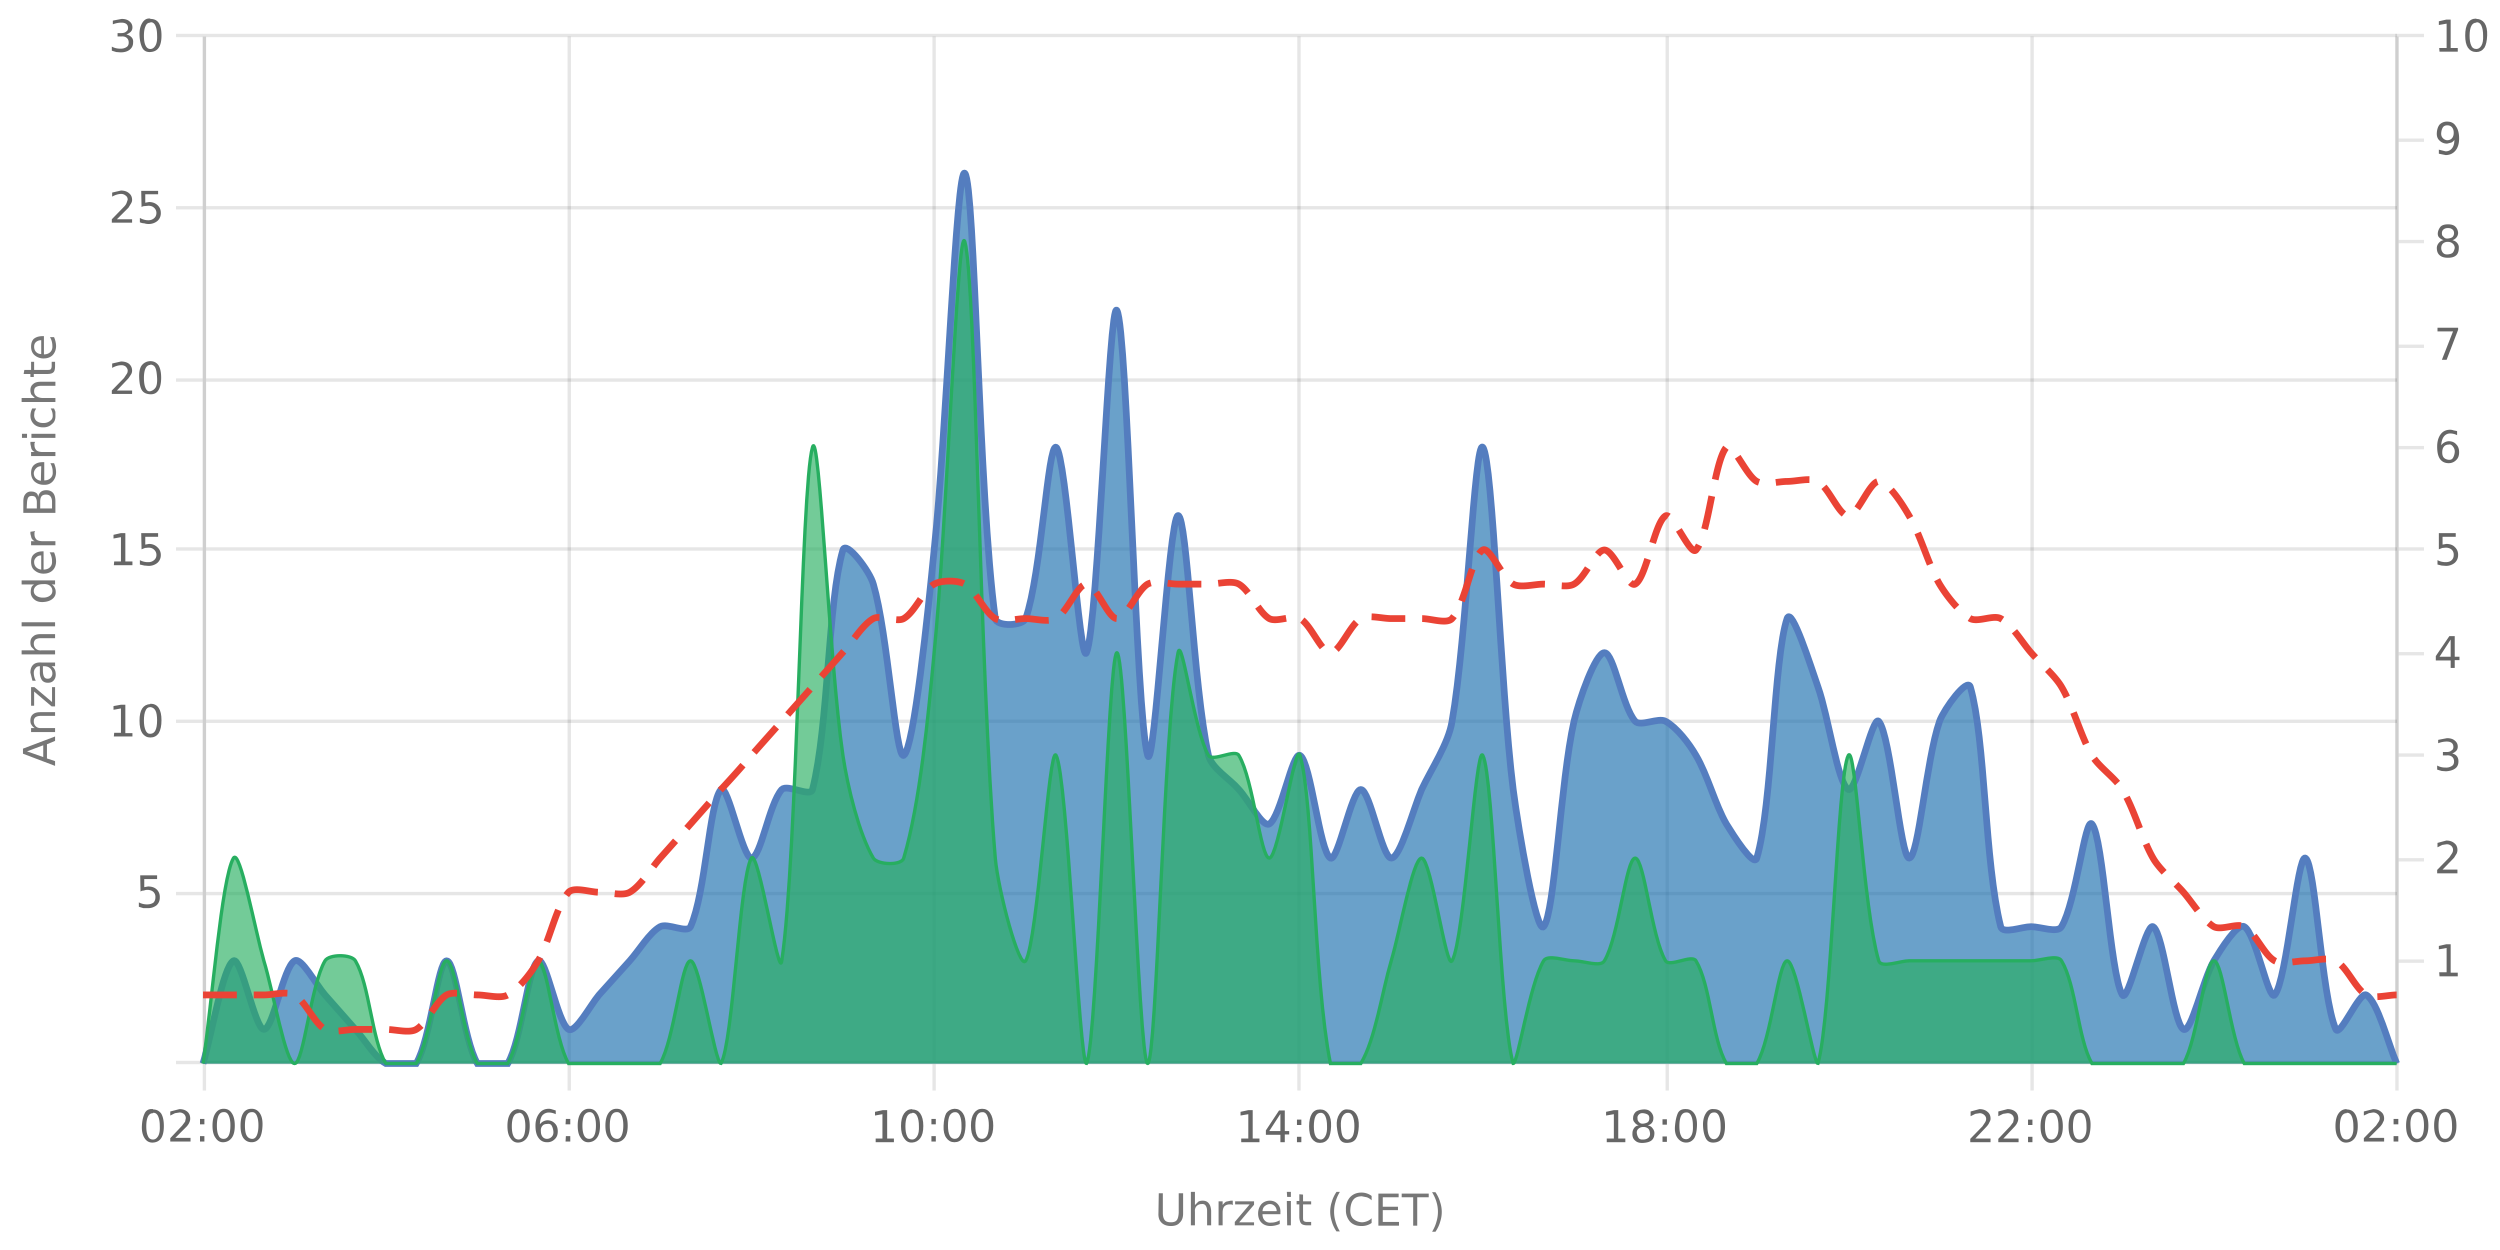
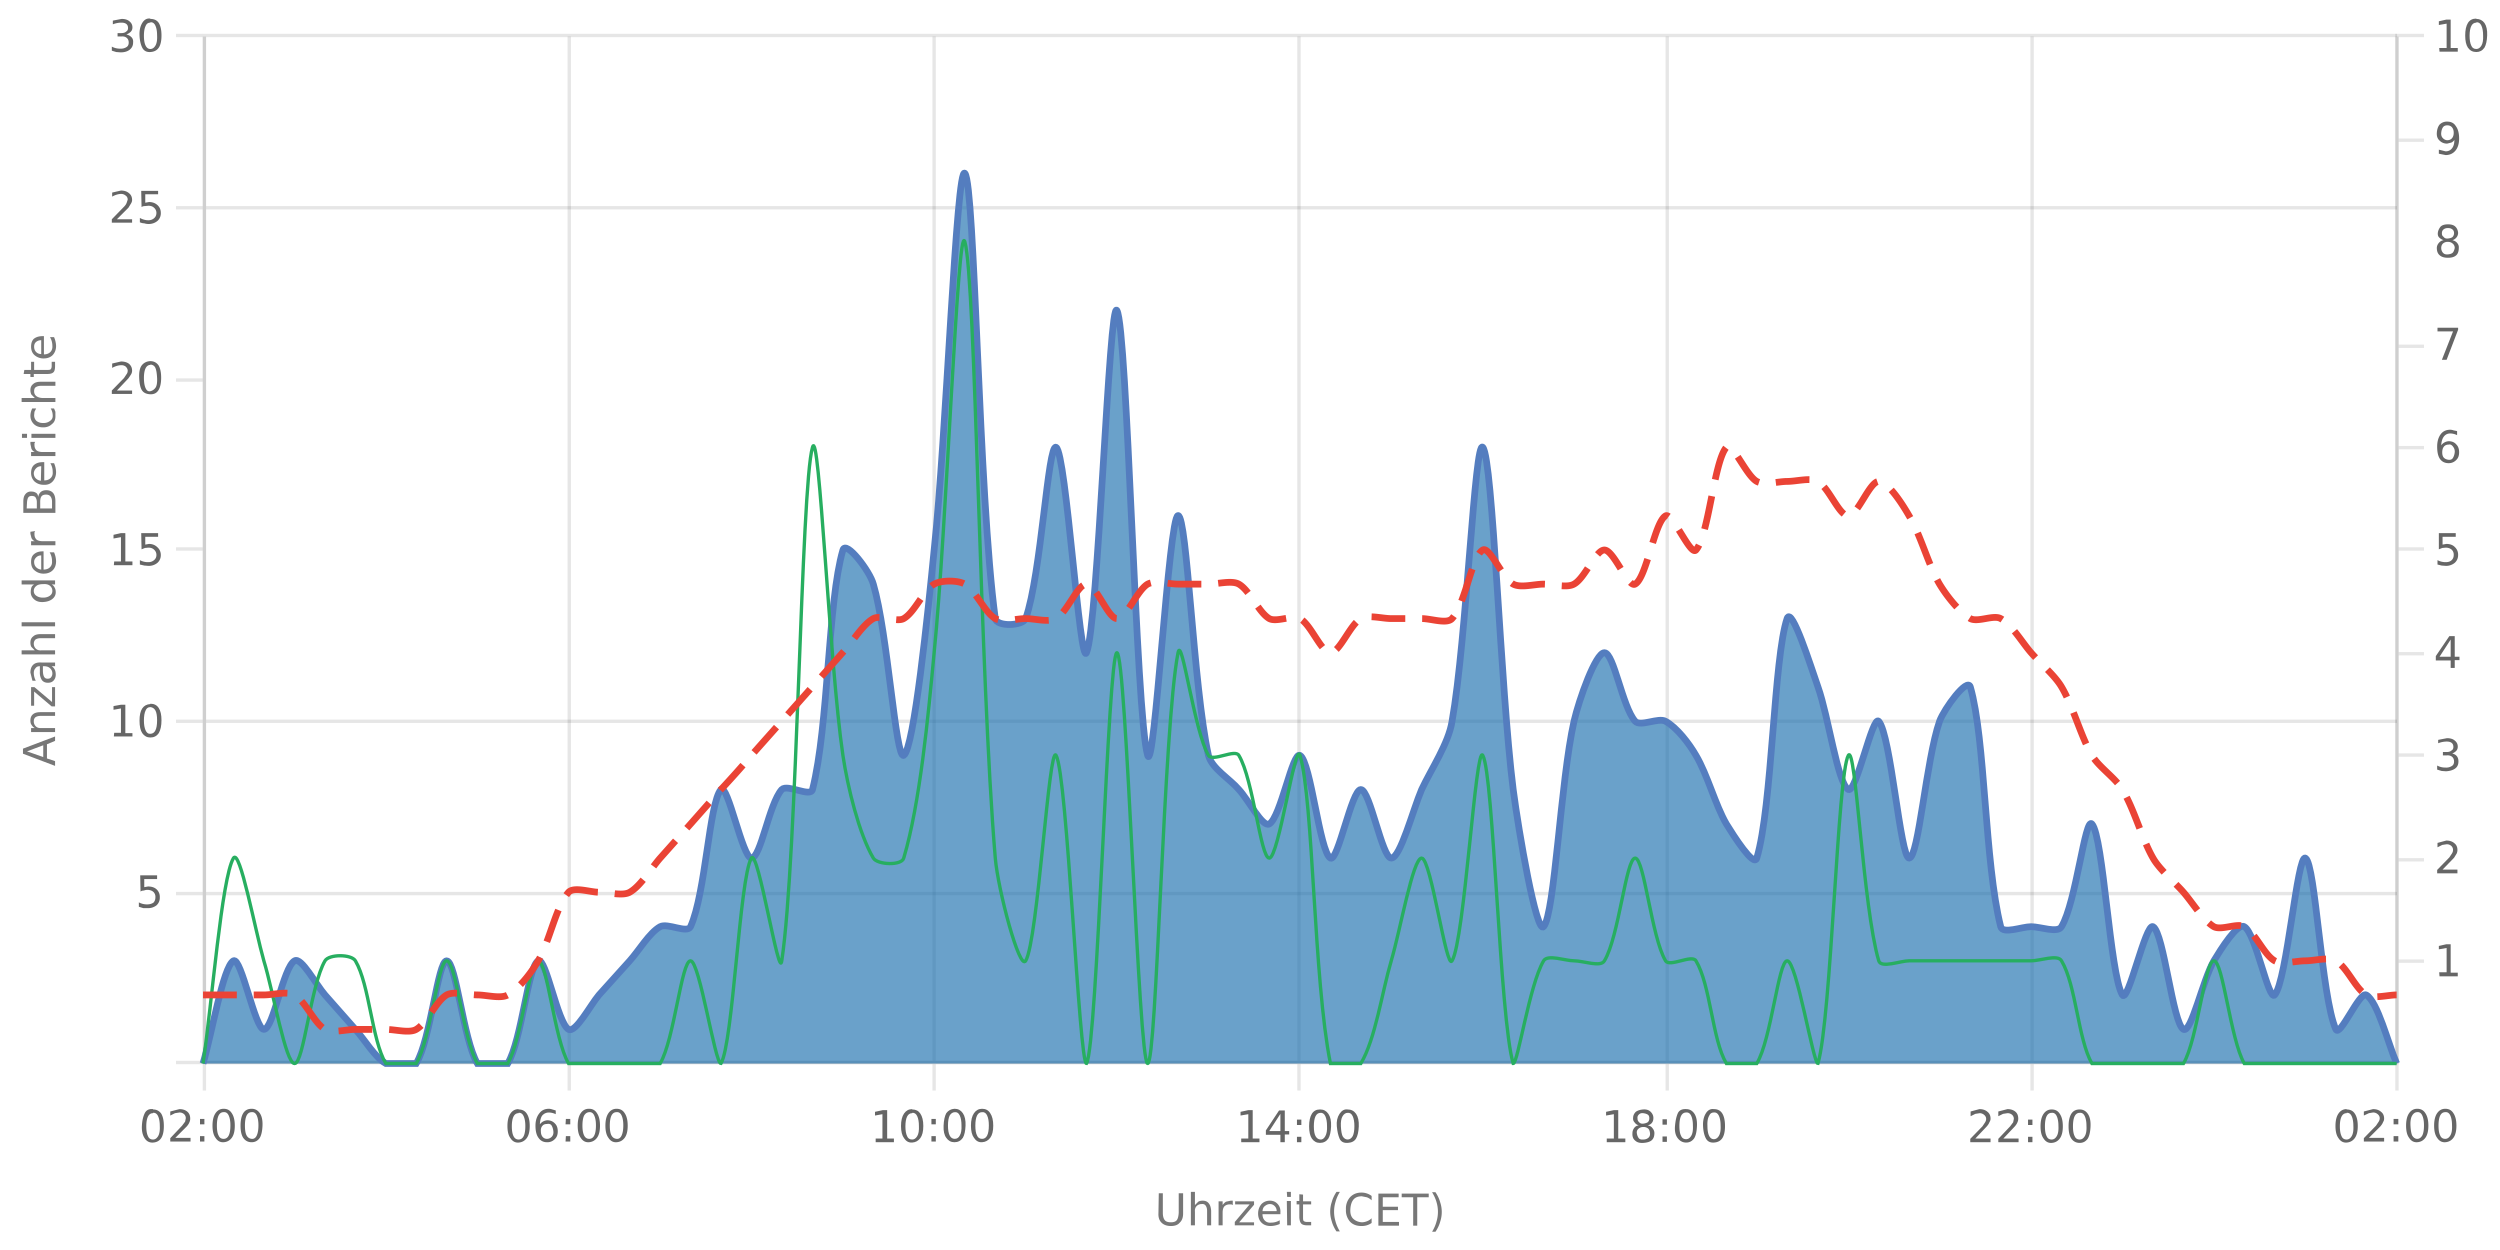
<svg xmlns="http://www.w3.org/2000/svg" viewBox="0 0 740 370" version="1.1">
  <defs>
    <clipPath id="clip1">
      <path d="M60.1 51h649.4v263.8H60Zm0 0" />
    </clipPath>
    <clipPath id="clip2">
      <path d="M59.1 22h651.4v293.8H59Zm0 0" />
    </clipPath>
    <clipPath id="clip3">
-       <path d="M60.1 71h649.4v243.8H60Zm0 0" />
+       <path d="M60.1 71h649.4v243.8H60Z" />
    </clipPath>
    <clipPath id="clip4">
      <path d="M59.6 57H710v258.3H59.6Zm0 0" />
    </clipPath>
    <clipPath id="clip5">
      <path d="M59.1 103h651.4v212.8H59Zm0 0" />
    </clipPath>
  </defs>
  <g id="surface25405396">
    <path style="fill:none;stroke-width:1;stroke-linecap:butt;stroke-linejoin:miter;stroke:rgb(0%,0%,0%);stroke-opacity:0.098;stroke-miterlimit:10;" d="M61 314.5h648.5" />
    <path style="fill:none;stroke-width:1;stroke-linecap:butt;stroke-linejoin:miter;stroke:rgb(0%,0%,0%);stroke-opacity:0.098;stroke-miterlimit:10;" d="M52.1 314.5H60" />
    <path style="fill:none;stroke-width:1;stroke-linecap:butt;stroke-linejoin:miter;stroke:rgb(0%,0%,0%);stroke-opacity:0.098;stroke-miterlimit:10;" d="M61 264.5h648.5" />
    <path style="fill:none;stroke-width:1;stroke-linecap:butt;stroke-linejoin:miter;stroke:rgb(0%,0%,0%);stroke-opacity:0.098;stroke-miterlimit:10;" d="M52.1 264.5H60" />
    <path style="fill:none;stroke-width:1;stroke-linecap:butt;stroke-linejoin:miter;stroke:rgb(0%,0%,0%);stroke-opacity:0.098;stroke-miterlimit:10;" d="M61 213.5h648.5" />
    <path style="fill:none;stroke-width:1;stroke-linecap:butt;stroke-linejoin:miter;stroke:rgb(0%,0%,0%);stroke-opacity:0.098;stroke-miterlimit:10;" d="M52.1 213.5H60" />
-     <path style="fill:none;stroke-width:1;stroke-linecap:butt;stroke-linejoin:miter;stroke:rgb(0%,0%,0%);stroke-opacity:0.098;stroke-miterlimit:10;" d="M61 162.5h648.5" />
    <path style="fill:none;stroke-width:1;stroke-linecap:butt;stroke-linejoin:miter;stroke:rgb(0%,0%,0%);stroke-opacity:0.098;stroke-miterlimit:10;" d="M52.1 162.5H60" />
-     <path style="fill:none;stroke-width:1;stroke-linecap:butt;stroke-linejoin:miter;stroke:rgb(0%,0%,0%);stroke-opacity:0.098;stroke-miterlimit:10;" d="M61 112.5h648.5" />
    <path style="fill:none;stroke-width:1;stroke-linecap:butt;stroke-linejoin:miter;stroke:rgb(0%,0%,0%);stroke-opacity:0.098;stroke-miterlimit:10;" d="M52.1 112.5H60" />
    <path style="fill:none;stroke-width:1;stroke-linecap:butt;stroke-linejoin:miter;stroke:rgb(0%,0%,0%);stroke-opacity:0.098;stroke-miterlimit:10;" d="M61 61.5h648.5" />
    <path style="fill:none;stroke-width:1;stroke-linecap:butt;stroke-linejoin:miter;stroke:rgb(0%,0%,0%);stroke-opacity:0.098;stroke-miterlimit:10;" d="M52.1 61.5H60" />
    <path style="fill:none;stroke-width:1;stroke-linecap:butt;stroke-linejoin:miter;stroke:rgb(0%,0%,0%);stroke-opacity:0.098;stroke-miterlimit:10;" d="M61 10.5h648.5" />
    <path style="fill:none;stroke-width:1;stroke-linecap:butt;stroke-linejoin:miter;stroke:rgb(0%,0%,0%);stroke-opacity:0.098;stroke-miterlimit:10;" d="M52.1 10.5H60" />
    <path style=" stroke:none;fill-rule:nonzero;fill:rgb(46.667%,46.667%,46.667%);fill-opacity:1;" d="m8 222.4 4.8 1.7v-3.5Zm-1.2.7v-1.5l9.5-3.6v1.3l-2.4 1v4.2l2.4.8v1.4Zm5.2-12.3h4.3v1.1h-4.2q-1 0-1.6.4-.5.4-.5 1.2 0 .9.6 1.5t1.7.5h4v1.2H9.2v-1.2h1.1q-.6-.3-1-1-.3-.4-.3-1.2 0-1.3.8-1.9.7-.6 2.2-.6m-2.8-1.9v-5.5h1l5.2 4.4v-4.4h.9v5.7h-1l-5.2-4.4v4.2Zm3.5-10.5q0 1.4.4 2 .3.5 1 .5t1-.4q.4-.5.4-1.1a2 2 0 0 0-.7-1.6q-.6-.6-1.8-.6h-.3Zm-.5-2.3h4.1v1.1h-1q.6.4.9 1t.3 1.5q0 1-.6 1.7t-1.7.7q-1.2 0-1.8-.8a4 4 0 0 1-.6-2.4v-1.7h-.1q-.8 0-1.2.6-.5.5-.5 1.4a5 5 0 0 0 .6 2.3h-1l-.6-2.4q0-1.5.8-2.3t2.4-.7m-.2-8.4h4.3v1.2h-4.2q-1 0-1.6.4-.5.5-.5 1.2 0 .9.6 1.5t1.7.5h4v1.2H6.4v-1.2h3.9l-1-1q-.3-.5-.3-1.3 0-1.2.8-1.8.7-.7 2.2-.7m-5.6-2.3v-1.2h9.9v1.2Zm3.9-12.4H6.4v-1.2h9.9v1.2h-1q.6.3.9 1 .3.5.3 1.3 0 1.2-1 2t-2.7.9-2.7-.8q-1-.9-1-2.1 0-.8.2-1.4t1-1m2.5 4q1.2 0 2-.6.7-.5.7-1.4t-.7-1.5-2-.5q-1.4 0-2 .5-.8.6-.8 1.5t.7 1.4q.8.6 2 .6m-.3-13.7h.5v5.4q1.2 0 1.9-.7t.6-1.8a5 5 0 0 0-.7-2.6H16a7 7 0 0 1 .6 2.6q0 1.7-1 2.7t-2.7 1a4 4 0 0 1-2.7-1q-1-.8-1-2.5 0-1.5.8-2.2 1-.9 2.6-.9m-.4 1.2q-.9 0-1.5.6t-.6 1.3q0 1 .6 1.6t1.5.7Zm-1.8-7.2-.2.4v.5q0 1 .6 1.6.6.5 1.9.5h3.7v1.2H9.2v-1.2h1.1q-.7-.3-1-1L9 158v-.6Zm1.5-6.7h3.5v-2q0-1-.5-1.6-.4-.5-1.3-.5t-1.3.5-.4 1.6Zm-4 0h3v-1.9q0-.8-.4-1.4-.3-.4-1.1-.4-.7 0-1 .4t-.4 1.4Zm-1 1.3v-3.3q0-1.5.6-2.2a2 2 0 0 1 1.8-.8q.8 0 1.4.4.5.3.6 1.2.2-1 .8-1.5t1.6-.5q1.3 0 2 .8t.7 2.5v3.4Zm5.7-15h.5v5.4q1.2 0 1.9-.7t.6-1.8a5 5 0 0 0-.7-2.6H16a7 7 0 0 1 .6 2.6q0 1.7-1 2.8t-2.7 1a4 4 0 0 1-2.7-1q-1-1-1-2.5t.8-2.3q1-.9 2.6-.9m-.4 1.2q-.9 0-1.5.6T10 140q0 1 .6 1.6t1.5.7Zm-1.8-7.2-.2.4v.5q0 1 .6 1.6.6.5 1.9.5h3.7v1.2H9.2v-1.2h1.1q-.7-.3-1-1l-.3-1.4v-.6Zm-1.1-1.2v-1.2h7.1v1.2Zm-2.8 0v-1.2H8v1.2Zm3-8.7h1.2l-.5 1-.1 1q0 1 .7 1.7a3 3 0 0 0 2 .6 3 3 0 0 0 2-.6q.9-.6.8-1.7a4 4 0 0 0-.6-2H16l.4 1v1q.1 1.8-1 2.6-1 1-2.6 1-1.8 0-2.8-1T9 123a5 5 0 0 1 .5-2m2.6-8h4.3v1.2h-4.2q-1 0-1.6.4-.5.3-.5 1.2t.6 1.4 1.7.6h4v1.2H6.4v-1.2h3.9l-1-1q-.3-.6-.3-1.3 0-1.2.8-1.8.7-.7 2.2-.7m-4.8-3.5h2v-2.4h.9v2.4H14q.9 0 1-.2.3-.3.3-1v-1.2h1v1.2q0 1.5-.5 1.9-.5.5-1.8.5H10v.9h-1v-.9h-2Zm5.3-10h.5v5.4q1.2 0 1.9-.7t.6-1.9a5 5 0 0 0-.7-2.5H16a7 7 0 0 1 .6 2.6q0 1.6-1 2.7-1 1-2.7 1a4 4 0 0 1-2.7-1q-1-.9-1-2.5 0-1.5.8-2.3 1-.8 2.6-.8m-.4 1.2q-.9 0-1.5.5t-.6 1.4q0 1 .6 1.6t1.5.6ZM4.2 226.8" />
    <path style="fill:none;stroke-width:1;stroke-linecap:butt;stroke-linejoin:miter;stroke:rgb(0%,0%,0%);stroke-opacity:0.098;stroke-miterlimit:10;" d="M710 284.5h7.5" />
    <path style="fill:none;stroke-width:1;stroke-linecap:butt;stroke-linejoin:miter;stroke:rgb(0%,0%,0%);stroke-opacity:0.098;stroke-miterlimit:10;" d="M710 254.5h7.5" />
    <path style="fill:none;stroke-width:1;stroke-linecap:butt;stroke-linejoin:miter;stroke:rgb(0%,0%,0%);stroke-opacity:0.098;stroke-miterlimit:10;" d="M710 223.5h7.5" />
    <path style="fill:none;stroke-width:1;stroke-linecap:butt;stroke-linejoin:miter;stroke:rgb(0%,0%,0%);stroke-opacity:0.098;stroke-miterlimit:10;" d="M710 193.5h7.5" />
    <path style="fill:none;stroke-width:1;stroke-linecap:butt;stroke-linejoin:miter;stroke:rgb(0%,0%,0%);stroke-opacity:0.098;stroke-miterlimit:10;" d="M710 162.5h7.5" />
    <path style="fill:none;stroke-width:1;stroke-linecap:butt;stroke-linejoin:miter;stroke:rgb(0%,0%,0%);stroke-opacity:0.098;stroke-miterlimit:10;" d="M710 132.5h7.5" />
    <path style="fill:none;stroke-width:1;stroke-linecap:butt;stroke-linejoin:miter;stroke:rgb(0%,0%,0%);stroke-opacity:0.098;stroke-miterlimit:10;" d="M710 102.5h7.5" />
-     <path style="fill:none;stroke-width:1;stroke-linecap:butt;stroke-linejoin:miter;stroke:rgb(0%,0%,0%);stroke-opacity:0.098;stroke-miterlimit:10;" d="M710 71.5h7.5" />
    <path style="fill:none;stroke-width:1;stroke-linecap:butt;stroke-linejoin:miter;stroke:rgb(0%,0%,0%);stroke-opacity:0.098;stroke-miterlimit:10;" d="M710 41.5h7.5" />
    <path style="fill:none;stroke-width:1;stroke-linecap:butt;stroke-linejoin:miter;stroke:rgb(0%,0%,0%);stroke-opacity:0.098;stroke-miterlimit:10;" d="M710 10.5h7.5" />
    <path style="fill:none;stroke-width:1;stroke-linecap:butt;stroke-linejoin:miter;stroke:rgb(0%,0%,0%);stroke-opacity:0.098;stroke-miterlimit:10;" d="M60.5 10.8V314" />
    <path style="fill:none;stroke-width:1;stroke-linecap:butt;stroke-linejoin:miter;stroke:rgb(0%,0%,0%);stroke-opacity:0.098;stroke-miterlimit:10;" d="M60.5 315v7.8" />
    <path style="fill:none;stroke-width:1;stroke-linecap:butt;stroke-linejoin:miter;stroke:rgb(0%,0%,0%);stroke-opacity:0.098;stroke-miterlimit:10;" d="M168.5 10.8V314" />
    <path style="fill:none;stroke-width:1;stroke-linecap:butt;stroke-linejoin:miter;stroke:rgb(0%,0%,0%);stroke-opacity:0.098;stroke-miterlimit:10;" d="M168.5 315v7.8" />
    <path style="fill:none;stroke-width:1;stroke-linecap:butt;stroke-linejoin:miter;stroke:rgb(0%,0%,0%);stroke-opacity:0.098;stroke-miterlimit:10;" d="M276.5 10.8V314" />
    <path style="fill:none;stroke-width:1;stroke-linecap:butt;stroke-linejoin:miter;stroke:rgb(0%,0%,0%);stroke-opacity:0.098;stroke-miterlimit:10;" d="M276.5 315v7.8" />
    <path style="fill:none;stroke-width:1;stroke-linecap:butt;stroke-linejoin:miter;stroke:rgb(0%,0%,0%);stroke-opacity:0.098;stroke-miterlimit:10;" d="M384.5 10.8V314" />
    <path style="fill:none;stroke-width:1;stroke-linecap:butt;stroke-linejoin:miter;stroke:rgb(0%,0%,0%);stroke-opacity:0.098;stroke-miterlimit:10;" d="M384.5 315v7.8" />
    <path style="fill:none;stroke-width:1;stroke-linecap:butt;stroke-linejoin:miter;stroke:rgb(0%,0%,0%);stroke-opacity:0.098;stroke-miterlimit:10;" d="M493.5 10.8V314" />
    <path style="fill:none;stroke-width:1;stroke-linecap:butt;stroke-linejoin:miter;stroke:rgb(0%,0%,0%);stroke-opacity:0.098;stroke-miterlimit:10;" d="M493.5 315v7.8" />
    <path style="fill:none;stroke-width:1;stroke-linecap:butt;stroke-linejoin:miter;stroke:rgb(0%,0%,0%);stroke-opacity:0.098;stroke-miterlimit:10;" d="M601.5 10.8V314" />
    <path style="fill:none;stroke-width:1;stroke-linecap:butt;stroke-linejoin:miter;stroke:rgb(0%,0%,0%);stroke-opacity:0.098;stroke-miterlimit:10;" d="M601.5 315v7.8" />
    <path style="fill:none;stroke-width:1;stroke-linecap:butt;stroke-linejoin:miter;stroke:rgb(0%,0%,0%);stroke-opacity:0.098;stroke-miterlimit:10;" d="M709.5 10.8V314" />
    <path style="fill:none;stroke-width:1;stroke-linecap:butt;stroke-linejoin:miter;stroke:rgb(0%,0%,0%);stroke-opacity:0.098;stroke-miterlimit:10;" d="M709.5 315v7.8" />
    <path style=" stroke:none;fill-rule:nonzero;fill:rgb(46.667%,46.667%,46.667%);fill-opacity:1;" d="M343 353.2h1.2v5.8q0 1.5.6 2.2.5.6 1.8.6 1.2 0 1.7-.6t.6-2.2v-5.8h1.3v6q0 1.8-1 2.7-.8 1-2.6 1t-2.8-1-.9-2.8Zm15.5 5.2v4.3h-1.2v-4.3q0-.9-.4-1.5t-1.2-.5q-.9 0-1.5.6t-.5 1.7v4h-1.2v-9.9h1.2v3.9l1-1q.5-.3 1.3-.3 1.2 0 1.8.8.6.7.7 2.2m6.4-1.7-.4-.2h-.5q-1 0-1.6.6-.5.6-.5 1.8v3.8h-1.2v-7.1h1.2v1.1q.4-.6 1-1l1.4-.3h.6Zm.7-1.1h5.6v1l-4.4 5.2h4.4v.9h-5.7v-1l4.4-5.2h-4.3Zm13.4 3.3v.5h-5.3q0 1.2.7 1.9t1.8.6a5 5 0 0 0 2.6-.7v1.1a7 7 0 0 1-2.7.6q-1.7 0-2.7-1t-1-2.7q0-1.6 1-2.8 1-1 2.5-1 1.4 0 2.3 1t.8 2.5m-1.1-.4q0-.9-.6-1.5t-1.4-.6-1.5.6q-.6.4-.7 1.5Zm3-3h1.2v7.2H381Zm0-2.7h1.2v1.5H381Zm4.8.8v2h2.4v.9h-2.4v3.9q0 .9.2 1 .3.3 1 .3h1.2v1H387q-1.3 0-1.8-.5t-.6-1.8v-3.9h-.8v-1h.8v-2Zm10.9-.8q-.9 1.5-1.3 3a10 10 0 0 0 0 5.7q.4 1.5 1.3 3h-1q-1-1.5-1.4-3a9 9 0 0 1 0-5.7q.4-1.5 1.4-3Zm9.4 1.1v1.4q-.6-.6-1.4-.9l-1.5-.3q-1.7 0-2.5 1t-.9 2.9.9 2.8 2.5 1q.7 0 1.5-.3t1.4-.9v1.4a5 5 0 0 1-3 .9q-2.2 0-3.4-1.3a5 5 0 0 1-1.2-3.6 5 5 0 0 1 1.2-3.6q1.3-1.4 3.4-1.4a5 5 0 0 1 3 1m2-.7h6v1.1h-4.7v2.8h4.5v1h-4.5v3.5h4.8v1.1H408Zm6.9 0h8v1.1h-3.4v8.4h-1.2v-8.4h-3.4Zm9-.4h1q1 1.5 1.4 3a9 9 0 0 1 0 5.7q-.4 1.5-1.4 3h-1q.9-1.5 1.3-3a10 10 0 0 0 0-5.8q-.4-1.4-1.3-2.9m-82.1-2.2" />
    <path style="fill:none;stroke-width:1;stroke-linecap:butt;stroke-linejoin:miter;stroke:rgb(0%,0%,0%);stroke-opacity:0.098;stroke-miterlimit:10;" d="M60.5 10v305" />
    <path style=" stroke:none;fill-rule:nonzero;fill:rgb(40%,40%,40%);fill-opacity:1;" d="M41.5 259.1h5v1.1h-3.8v2.4l1.1-.2q1.6 0 2.5.8a3 3 0 0 1 1 2.4 3 3 0 0 1-1 2.4 4 4 0 0 1-2.7.8h-1.2l-1.3-.4v-1.3a5 5 0 0 0 2.5.6q1 0 1.8-.5.6-.6.6-1.6a2 2 0 0 0-.6-1.6q-.7-.6-1.8-.6-.5 0-1 .2-.6 0-1 .3Zm-1.4-2.5" />
    <path style=" stroke:none;fill-rule:nonzero;fill:rgb(40%,40%,40%);fill-opacity:1;" d="M33.8 216.9h2v-7.2l-2.2.4V209l2.2-.4h1.3v8.4h2.1v1h-5.5Zm10.7-7.6q-1 0-1.4 1-.5 1-.5 3 0 1.8.5 2.9t1.4 1q1 0 1.5-1t.5-3-.5-2.9-1.5-1m0-1q1.7 0 2.5 1.3.8 1.2.8 3.6T47 217q-.9 1.3-2.5 1.3-1.5 0-2.4-1.3-.8-1.2-.8-3.7 0-2.4.8-3.6t2.4-1.3M32.1 206" />
    <path style=" stroke:none;fill-rule:nonzero;fill:rgb(40%,40%,40%);fill-opacity:1;" d="M33.8 166.2h2V159l-2.2.4v-1.1l2.2-.5h1.3v8.4h2.1v1.1h-5.5Zm8-8.4h5v1.1H43v2.3l1.1-.2q1.5 0 2.5 1a3 3 0 0 1 1 2.3 3 3 0 0 1-1 2.3 4 4 0 0 1-2.7.9l-1.2-.1-1.3-.3v-1.3a5 5 0 0 0 2.5.6q1 0 1.7-.6t.7-1.5a2 2 0 0 0-.7-1.6q-.6-.6-1.7-.6l-1 .1-1 .4Zm-9.7-2.6" />
    <path style=" stroke:none;fill-rule:nonzero;fill:rgb(40%,40%,40%);fill-opacity:1;" d="M34.6 115.6h4.5v1h-6v-1l3.6-3.7.8-1.2q.3-.4.3-1t-.6-1.2a2 2 0 0 0-1.3-.4q-.6 0-1.3.2t-1.4.6v-1.3l2.6-.6q1.5 0 2.4.7.9.8.9 2 0 .6-.3 1.1T38 112zm10-7.6q-1 0-1.5 1t-.5 2.9.5 3 1.4.9 1.5-1 .5-2.9-.5-3-1.5-1m0-1q1.5 0 2.4 1.2.8 1.3.8 3.7t-.8 3.7-2.5 1.2-2.4-1.2-.8-3.7.8-3.7 2.4-1.2M32 104.6" />
    <path style=" stroke:none;fill-rule:nonzero;fill:rgb(40%,40%,40%);fill-opacity:1;" d="M34.6 64.9h4.5v1h-6v-1l3.6-3.7q.6-.6.8-1.2l.3-.9q0-.8-.6-1.2a2 2 0 0 0-1.3-.5q-.6 0-1.3.2t-1.4.6V57l2.6-.6q1.5 0 2.4.8.9.7.9 2 0 .5-.3 1t-.8 1.3zm7.2-8.4h5v1H43V60l1.1-.2q1.5 0 2.5.9a3 3 0 0 1 1 2.3 3 3 0 0 1-1 2.4 4 4 0 0 1-2.7.9q-.6 0-1.2-.2-.6 0-1.3-.3v-1.3a5 5 0 0 0 2.5.7q1 0 1.7-.6t.7-1.6a2 2 0 0 0-.7-1.5q-.6-.6-1.7-.6l-1 .1q-.6 0-1 .3Zm-9.7-2.6" />
    <path style=" stroke:none;fill-rule:nonzero;fill:rgb(40%,40%,40%);fill-opacity:1;" d="M37.4 10.2q.9.2 1.5.8t.5 1.6q0 1.3-1 2.1t-2.7.8l-1.3-.1-1.3-.4v-1.2a5 5 0 0 0 2.5.6 3 3 0 0 0 1.9-.5q.6-.4.6-1.3t-.6-1.4-1.6-.4h-1.1v-1h1.1q1 0 1.5-.5.5-.3.5-1 0-.8-.5-1.2t-1.5-.4a7 7 0 0 0-2.5.5V6.1l2.6-.5q1.5 0 2.3.7.9.7.9 1.8 0 .8-.5 1.3t-1.3.8m7.1-3.5q-1 0-1.4 1-.5 1-.5 2.9t.5 2.9 1.4 1 1.5-1 .5-3q0-1.8-.5-2.9t-1.5-1m0-1q1.7 0 2.5 1.2.8 1.3.8 3.7t-.8 3.6-2.5 1.3-2.4-1.3-.8-3.6.8-3.7 2.4-1.3M32.1 3.1" />
    <path style="fill:none;stroke-width:1;stroke-linecap:butt;stroke-linejoin:miter;stroke:rgb(0%,0%,0%);stroke-opacity:0.098;stroke-miterlimit:10;" d="M709.5 10v305" />
    <path style=" stroke:none;fill-rule:nonzero;fill:rgb(40%,40%,40%);fill-opacity:1;" d="M722 287.8h2.2v-7.2l-2.3.4V280l2.2-.5h1.3v8.4h2.1v1.1h-5.4Zm-1.5-11" />
    <path style=" stroke:none;fill-rule:nonzero;fill:rgb(40%,40%,40%);fill-opacity:1;" d="M723 257.4h4.4v1.1h-6v-1l3.6-3.7.8-1.2q.3-.5.3-1 0-.7-.5-1.2a2 2 0 0 0-1.4-.5l-1.3.2-1.4.7v-1.3l2.6-.7q1.5 0 2.4.8.9.7.9 2 0 .5-.2 1l-.8 1.3zm-2.5-11" />
    <path style=" stroke:none;fill-rule:nonzero;fill:rgb(40%,40%,40%);fill-opacity:1;" d="M725.7 223q1 .2 1.5.8t.5 1.6q0 1.4-1 2.1t-2.7.8l-1.3-.1-1.3-.4v-1.2a5 5 0 0 0 2.5.6 3 3 0 0 0 1.9-.5q.6-.4.6-1.3t-.6-1.4-1.6-.4h-1.1v-1h1.1q1 0 1.5-.5.5-.3.5-1 0-.8-.5-1.2t-1.5-.4a7 7 0 0 0-2.5.5V219l2.6-.5q1.5 0 2.3.7.9.7.9 1.8 0 .8-.5 1.3t-1.3.8m-5.2-7" />
    <path style=" stroke:none;fill-rule:nonzero;fill:rgb(40%,40%,40%);fill-opacity:1;" d="m725.4 189.3-3.3 5.1h3.3Zm-.4-1h1.6v6.1h1.4v1h-1.4v2.3h-1.2v-2.2H721v-1.3Zm-4.5-2.7" />
    <path style=" stroke:none;fill-rule:nonzero;fill:rgb(40%,40%,40%);fill-opacity:1;" d="M721.9 157.8h5v1.1H723v2.3l1.1-.2q1.7 0 2.6 1a3 3 0 0 1 .9 2.3 3 3 0 0 1-1 2.3 4 4 0 0 1-2.6.9l-1.3-.1-1.2-.3v-1.3a5 5 0 0 0 2.4.6q1.2 0 1.8-.6t.6-1.5a2 2 0 0 0-.6-1.6q-.7-.6-1.8-.6l-1 .1-1 .4Zm-1.4-2.6" />
    <path style=" stroke:none;fill-rule:nonzero;fill:rgb(40%,40%,40%);fill-opacity:1;" d="M724.8 131.6q-.9 0-1.4.6t-.5 1.7.5 1.6 1.4.6 1.3-.6.5-1.6-.5-1.7-1.3-.6m2.5-4v1.2a5 5 0 0 0-2-.5q-1.2 0-1.9.9t-.8 2.6a3 3 0 0 1 2.2-1.2q1.5 0 2.3 1 .8.8.8 2.3t-.9 2.3a3 3 0 0 1-2.2.9q-1.7 0-2.6-1.3-.8-1.2-.8-3.6 0-2.2 1-3.6t2.9-1.4q.4 0 1 .2zm-6.8-2.8" />
    <path style=" stroke:none;fill-rule:nonzero;fill:rgb(40%,40%,40%);fill-opacity:1;" d="M721.5 97h6.1v.6l-3.4 8.9h-1.4l3.3-8.4h-4.6Zm-1-2.6" />
    <path style=" stroke:none;fill-rule:nonzero;fill:rgb(40%,40%,40%);fill-opacity:1;" d="M724.6 71.6a2 2 0 0 0-1.5.5q-.5.5-.5 1.3t.5 1.4 1.5.5 1.4-.5.6-1.4q0-.8-.6-1.3a2 2 0 0 0-1.4-.5m-1.3-.5q-.8-.3-1.3-.8t-.4-1.4.8-1.8q.7-.7 2.2-.7t2.2.7.8 1.8q0 .8-.5 1.4t-1.2.8q.9.2 1.4.8.6.7.5 1.5 0 1.5-.8 2.2t-2.4.7q-1.6 0-2.4-.7-.9-.7-.9-2.2 0-.8.6-1.5t1.4-.8m-.5-2q0 .7.5 1 .4.6 1.3.5t1.3-.4q.5-.5.5-1.2t-.5-1.1-1.3-.4-1.3.4-.5 1.1m-2.3-5" />
    <path style=" stroke:none;fill-rule:nonzero;fill:rgb(40%,40%,40%);fill-opacity:1;" d="M721.9 45.5v-1.2l2 .5q1.2 0 1.9-.9t.7-2.5q-.3.5-.9.8l-1.2.3a3 3 0 0 1-2.3-.9q-.9-.8-.8-2.3t.8-2.4a3 3 0 0 1 2.3-.9q1.7 0 2.5 1.3 1 1.3 1 3.7 0 2.3-1.1 3.6t-2.9 1.3zm2.5-4q.9 0 1.4-.6t.5-1.6-.5-1.6-1.4-.6-1.3.6-.5 1.6.5 1.6 1.3.6m-4-7.9" />
    <path style=" stroke:none;fill-rule:nonzero;fill:rgb(40%,40%,40%);fill-opacity:1;" d="M722 14.2h2.2V7l-2.3.4V6.3l2.2-.5h1.3v8.4h2.1v1.1h-5.4ZM733 6.7q-1 0-1.5 1t-.5 2.9.5 2.9q.4 1 1.5 1 .9 0 1.5-1t.5-3q0-1.8-.5-2.9t-1.5-1m0-1q1.5 0 2.4 1.2.9 1.3.8 3.7t-.8 3.6q-.9 1.3-2.4 1.3-1.6 0-2.5-1.3-.8-1.2-.8-3.6t.8-3.7 2.5-1.3m-12.4-2.5" />
    <path style="fill:none;stroke-width:1;stroke-linecap:butt;stroke-linejoin:miter;stroke:rgb(0%,0%,0%);stroke-opacity:0.098;stroke-miterlimit:10;" d="M60 314.5h650" />
    <path style=" stroke:none;fill-rule:nonzero;fill:rgb(40%,40%,40%);fill-opacity:1;" d="M45.3 329.5q-1 0-1.5 1t-.5 2.9.5 2.9q.4 1 1.5 1 .9 0 1.5-1t.5-3q0-1.8-.5-2.9t-1.5-1m0-1q1.5 0 2.4 1.2.8 1.3.8 3.7t-.8 3.6-2.4 1.3-2.5-1.3-.8-3.6.8-3.7 2.5-1.3m6.6 8.5h4.5v1.1h-6v-1l3.5-3.7.9-1.2.2-1q0-.7-.5-1.2a2 2 0 0 0-1.4-.5l-1.3.2-1.4.7V329l2.7-.7q1.5 0 2.4.8.8.7.8 2 0 .6-.2 1-.2.6-.8 1.3zm7.3-.5h1.3v1.6h-1.3Zm0-5.1h1.3v1.6h-1.3Zm7-2q-1 0-1.5 1t-.5 3 .5 2.9q.4 1 1.5 1 1 0 1.5-1t.5-3q0-1.8-.5-2.9t-1.5-1m0-1q1.6 0 2.4 1.3.9 1.3.9 3.7t-.9 3.6-2.4 1.3-2.4-1.3q-.9-1.2-.9-3.6t.9-3.7 2.4-1.3m8.3 1q-1 0-1.5 1t-.5 3 .5 2.9 1.5 1 1.5-1 .5-3q0-1.8-.5-2.9t-1.5-1m0-1q1.5 0 2.4 1.3t.8 3.7-.8 3.6q-.9 1.3-2.4 1.3-1.6 0-2.5-1.3-.8-1.2-.8-3.6t.8-3.7 2.5-1.3M41 326" />
    <path style=" stroke:none;fill-rule:nonzero;fill:rgb(40%,40%,40%);fill-opacity:1;" d="M153.5 329.5q-1 0-1.5 1t-.5 2.9.5 2.9 1.5 1 1.5-1 .5-3q0-1.8-.5-2.9t-1.5-1m0-1q1.6 0 2.4 1.2.9 1.3.9 3.7t-.9 3.6-2.4 1.3-2.4-1.3q-.9-1.2-.9-3.6t.9-3.7 2.4-1.3m8.4 4.4q-.9 0-1.3.5-.6.6-.5 1.7 0 1 .5 1.6t1.3.6 1.4-.6.5-1.6-.5-1.7-1.4-.5m2.6-4v1.1a5 5 0 0 0-2-.5q-1.2 0-2 .9-.6.8-.7 2.6a3 3 0 0 1 2.2-1.2q1.4 0 2.3 1 .8.8.8 2.3t-.9 2.3a3 3 0 0 1-2.3.9q-1.6 0-2.5-1.3-.9-1.2-.9-3.6 0-2.2 1.1-3.6 1-1.4 2.9-1.4.4 0 1 .2zm3 7.6h1.3v1.6h-1.4Zm0-5.1h1.3v1.6h-1.4Zm7-2q-1 0-1.6 1-.5 1-.5 3 0 1.9.5 2.9t1.5 1 1.5-1q.5-1 .5-3 0-1.8-.5-2.9t-1.5-1m0-1q1.5 0 2.3 1.3.9 1.3.9 3.7t-.9 3.6-2.4 1.3-2.4-1.3q-.9-1.2-.9-3.6t.9-3.7 2.4-1.3m8.2 1q-1 0-1.5 1t-.5 3 .5 2.9 1.5 1 1.5-1 .5-3q0-1.8-.5-2.9t-1.5-1m0-1q1.6 0 2.4 1.3.9 1.3.9 3.7t-.9 3.6-2.4 1.3-2.4-1.3q-.9-1.2-.9-3.6t.9-3.7 2.4-1.3m-33.3-2.4" />
    <path style=" stroke:none;fill-rule:nonzero;fill:rgb(40%,40%,40%);fill-opacity:1;" d="M259.2 337h2v-7.2l-2.2.4v-1.1l2.3-.5h1.3v8.4h2v1.1h-5.4Zm10.8-7.5q-1 0-1.5 1t-.5 2.9.5 2.9q.4 1 1.5 1 .9 0 1.5-1t.5-3q0-1.8-.5-2.9t-1.5-1m0-1q1.6 0 2.4 1.2.9 1.3.9 3.7t-.9 3.6-2.4 1.3-2.4-1.3q-.9-1.2-.9-3.6t.9-3.7 2.4-1.3m5.7 8h1.3v1.6h-1.3Zm0-5.1h1.3v1.6h-1.3Zm7-2q-1 0-1.6 1-.5 1-.5 3 0 1.9.5 2.9t1.5 1 1.5-1q.6-1 .5-3 0-1.8-.5-2.9t-1.5-1m0-1q1.5 0 2.4 1.3t.8 3.7-.8 3.6q-.9 1.3-2.5 1.3-1.5 0-2.4-1.3-.9-1.2-.8-3.6t.8-3.7q.9-1.2 2.4-1.3m8.2 1q-1 0-1.5 1t-.5 3 .5 2.9q.4 1 1.5 1 1 0 1.5-1t.5-3q0-1.8-.5-2.9t-1.5-1m0-1q1.6 0 2.4 1.3.9 1.3.9 3.7t-.9 3.6-2.4 1.3-2.4-1.3q-.9-1.2-.9-3.6t.9-3.7 2.4-1.3m-33.3-2.4" />
    <path style=" stroke:none;fill-rule:nonzero;fill:rgb(40%,40%,40%);fill-opacity:1;" d="M367.4 337h2.1v-7.2l-2.3.4v-1.1l2.3-.5h1.3v8.4h2v1.1h-5.4Zm11.6-7.3-3.3 5.1h3.3Zm-.4-1h1.7v6.1h1.3v1h-1.3v2.3H379v-2.2h-4.3v-1.3Zm5.3 7.8h1.3v1.6h-1.3Zm0-5.1h1.3v1.6h-1.3Zm7-2q-1 0-1.5 1t-.5 3 .5 2.9 1.4 1 1.5-1 .5-3q0-1.8-.5-2.9t-1.5-1m0-1q1.5 0 2.4 1.3t.8 3.7-.8 3.6q-.9 1.3-2.5 1.3-1.5 0-2.4-1.3-.8-1.2-.8-3.6t.8-3.7 2.4-1.3m8.2 1q-.9 0-1.5 1t-.5 3 .5 2.9q.6 1 1.5 1t1.5-1q.5-1 .5-3 0-1.8-.5-2.9t-1.5-1m0-1q1.6 0 2.5 1.3t.8 3.7-.8 3.6-2.5 1.3-2.4-1.3-.8-3.6.8-3.7 2.4-1.3m-33.3-2.4" />
    <path style=" stroke:none;fill-rule:nonzero;fill:rgb(40%,40%,40%);fill-opacity:1;" d="M475.6 337h2.1v-7.2l-2.3.4v-1.1l2.3-.5h1.3v8.4h2.1v1.1h-5.5Zm10.8-3.4a2 2 0 0 0-1.4.5q-.6.5-.5 1.3t.5 1.4 1.4.5q.9 0 1.5-.5t.5-1.4-.5-1.3a2 2 0 0 0-1.5-.5m-1.3-.5q-.8-.2-1.2-.8-.6-.6-.5-1.4 0-1 .8-1.8.8-.6 2.2-.7t2.2.7.8 1.8q0 .9-.4 1.4-.4.6-1.3.8 1 .2 1.4.8.6.7.6 1.5 0 1.5-.9 2.2-.8.6-2.4.7t-2.4-.7q-.9-.7-.8-2.2 0-.8.5-1.5t1.4-.8m-.4-2q0 .6.4 1 .5.6 1.3.5t1.3-.4q.5-.4.5-1.2t-.5-1.1-1.3-.4-1.3.4-.4 1.1m7.4 5.4h1.3v1.6h-1.3Zm0-5.1h1.3v1.6h-1.3Zm7-2q-1 0-1.5 1t-.5 3 .5 2.9q.4 1 1.5 1 .9 0 1.5-1t.5-3q0-1.8-.5-2.9t-1.5-1m0-1q1.5 0 2.4 1.3t.8 3.7-.8 3.6q-.9 1.3-2.4 1.3t-2.5-1.3-.8-3.6.8-3.7 2.5-1.3m8.2 1q-1 0-1.4 1-.6 1-.5 3 0 1.9.5 2.9t1.4 1 1.5-1q.6-1 .5-3 0-1.8-.5-2.9t-1.5-1m0-1q1.7 0 2.5 1.3t.8 3.7q0 2.4-.8 3.6t-2.5 1.3-2.4-1.3-.8-3.6.8-3.7 2.4-1.3M474 326" />
    <path style=" stroke:none;fill-rule:nonzero;fill:rgb(40%,40%,40%);fill-opacity:1;" d="M584.7 337h4.5v1.1h-6v-1l3.6-3.7.8-1.2q.3-.5.3-1 0-.7-.6-1.2a2 2 0 0 0-1.3-.5l-1.3.2-1.4.7V329l2.6-.7q1.5 0 2.4.8.9.7.9 2 0 .6-.3 1-.2.6-.8 1.3zm8.3 0h4.5v1.1h-6v-1l3.5-3.7.9-1.2.2-1q0-.7-.5-1.2a2 2 0 0 0-1.4-.5l-1.3.2-1.4.7V329l2.7-.7q1.5 0 2.4.8.8.7.8 2 0 .6-.2 1-.2.6-.8 1.3zm7.3-.5h1.3v1.6h-1.3Zm0-5.1h1.3v1.6h-1.3Zm7-2q-1 0-1.5 1t-.5 3 .5 2.9q.4 1 1.5 1 .9 0 1.5-1t.5-3q0-1.8-.5-2.9t-1.5-1m0-1q1.6 0 2.4 1.3.9 1.3.9 3.7t-.9 3.6-2.4 1.3-2.4-1.3q-.9-1.2-.9-3.6t.9-3.7 2.4-1.3m8.3 1q-1 0-1.5 1t-.5 3 .5 2.9q.4 1 1.5 1 .9 0 1.5-1t.5-3q0-1.8-.5-2.9t-1.5-1m0-1q1.5 0 2.4 1.3t.8 3.7-.8 3.6q-.9 1.3-2.4 1.3-1.6 0-2.5-1.3-.8-1.2-.8-3.6t.8-3.7 2.5-1.3m-33.4-2.4" />
    <path style=" stroke:none;fill-rule:nonzero;fill:rgb(40%,40%,40%);fill-opacity:1;" d="M694.6 329.5q-1 0-1.5 1t-.5 2.9.5 2.9q.4 1 1.5 1 .9 0 1.5-1t.5-3q0-1.8-.5-2.9t-1.5-1m0-1q1.6 0 2.4 1.2.9 1.3.9 3.7t-.9 3.6-2.4 1.3-2.4-1.3q-.9-1.2-.9-3.6t.9-3.7 2.4-1.3m6.6 8.5h4.5v1.1h-6v-1l3.6-3.7.8-1.2q.3-.5.3-1 0-.7-.6-1.2a2 2 0 0 0-1.4-.5l-1.2.2-1.5.7V329l2.7-.7q1.5 0 2.4.8.9.7.9 2 0 .6-.3 1-.2.6-.8 1.3zm7.3-.5h1.4v1.6h-1.4Zm0-5.1h1.4v1.6h-1.4Zm7-2q-.9 0-1.5 1t-.5 3 .5 2.9q.6 1 1.5 1t1.5-1q.5-1 .5-3 0-1.8-.5-2.9t-1.5-1m0-1q1.6 0 2.4 1.3.9 1.3.9 3.7t-.9 3.6-2.4 1.3-2.4-1.3q-.9-1.2-.9-3.6t.9-3.7 2.4-1.3m8.3 1q-1 0-1.5 1t-.5 3 .5 2.9q.4 1 1.5 1 .9 0 1.5-1t.5-3q0-1.8-.5-2.9t-1.5-1m0-1q1.6 0 2.4 1.3.9 1.3.9 3.7t-.9 3.6-2.4 1.3-2.4-1.3q-.9-1.2-.9-3.6t.9-3.7 2.4-1.3m-33.3-2.4" />
    <g clip-path="url(#clip1)" clip-rule="nonzero">
      <path style=" stroke:none;fill-rule:nonzero;fill:rgb(9.804%,43.137%,67.843%);fill-opacity:0.647;" d="M60.1 314.8c2.7-9.1 5.9-28.6 9-30.4 2.3-1.3 6.4 20.3 9 20.3 2.8 0 5.7-18.4 9.1-20.3 2-1.2 6.3 7 9 10.1l9 10.2c2.7 3 5.8 8.3 9 10.1h9c4.3-7.1 6.4-30.4 9-30.4 2.8 0 4.9 23.3 9.1 30.4h9c4.2-7.1 5.9-28.6 9-30.4 2.3-1.3 5.7 18.4 9 20.3 2.1 1.1 6.4-7.1 9-10.2l9.1-10.1c2.7-3 5.8-8.3 9-10.1 2.2-1.2 8 2.1 9 0 4.5-10 5.5-36.6 9-40.6 2-2 6.4 20.3 9 20.3 2.8 0 5.2-16 9-20.3 1.7-1.7 8.5 2.4 9.1 0 4.8-18.9 4.5-55.6 9-70.9.9-3 8 6.3 9 10.1 4.3 14.5 6.6 52 9 50.7 3-1.7 7.2-42.5 9-60.8 3.6-33.4 6.6-114.3 9.1-111.5 3 3.3 4 94.8 9 131.8.4 2.5 8.2 2.2 9 0 4.6-13 6.6-52 9-50.7 3 1.7 7 65.4 9 60.8 3.4-7.6 6.7-105.3 9-101.3 3.1 5.1 5.6 119.9 9.1 131.7 2 6.4 6.3-71 9-71s4.5 50.6 9 71c1 3.9 6.4 7 9 10.1 2.8 3 7 11.3 9 10.2 3.4-2 6.9-21.6 9.1-20.3 3.2 1.8 5.8 28.6 9 30.4 2.2 1.3 6.3-20.3 9-20.3s6.3 20.3 9 20.3 6.4-14.2 9-20.3c2.8-6 8-13.7 9-20.2 4.3-24 6.7-83.8 9.1-81.1 3 3.4 5.2 71.1 9 101.3 1.6 12.4 6.9 43 9 40.6 3.3-3.7 5-43 9-60.8 1.5-6.5 6.4-20.3 9-20.3 2.8 0 5.3 16 9.1 20.3 1.6 1.7 6.9-1.2 9 0 3.3 1.8 7 6.6 9 10.1 3.4 5.7 5.7 14.6 9 20.3 2.1 3.4 8.2 13 9 10.1 4.6-15.3 5-59.3 9-71 1.4-3.5 6.9 14 9.1 20.3 3.2 9 5.8 28.6 9 30.4 2.3 1.3 7.2-22.3 9-20.2 3.6 4 6.4 40.5 9 40.5 2.8 0 5-29 9-40.5 1.4-3.8 8.2-13 9.1-10.2 4.5 15.4 4.2 52 9 71 .6 2.3 6.3 0 9 0s7.9 2 9 0c4.3-7.1 7-32.8 9-30.4 3.4 3.7 5.3 44.3 9 50.6 1.7 2.8 6.9-21.5 9.1-20.2 3.2 1.8 5.8 28.6 9 30.4 2.3 1.2 5.7-14.6 9-20.3 2.1-3.5 7-11.3 9-10.1 3.4 1.9 7.2 22.3 9 20.2 3.6-4 6.7-41.9 9.1-40.5 3 1.7 4.7 41 9 50.7 1.2 2.5 7-11.3 9-10.2 3.4 2 6.4 14.2 9 20.3Zm0 0" />
    </g>
    <g clip-path="url(#clip2)" clip-rule="nonzero">
      <path style="fill:none;stroke-width:2;stroke-linecap:butt;stroke-linejoin:miter;stroke:rgb(32.941%,49.02%,74.902%);stroke-opacity:1;stroke-miterlimit:10;" d="M60.1 314.8c2.7-9.1 5.9-28.6 9-30.4 2.3-1.3 6.4 20.3 9 20.3 2.8 0 5.7-18.4 9.1-20.3 2-1.2 6.3 7 9 10.1l9 10.2c2.7 3 5.8 8.3 9 10.1h9c4.3-7.1 6.4-30.4 9-30.4 2.8 0 4.9 23.3 9.1 30.4h9c4.2-7.1 5.9-28.6 9-30.4 2.3-1.3 5.7 18.4 9 20.3 2.1 1.1 6.4-7.1 9-10.2l9.1-10.1c2.7-3 5.8-8.3 9-10.1 2.2-1.2 8 2.1 9 0 4.5-10 5.5-36.6 9-40.6 2-2 6.4 20.3 9 20.3 2.8 0 5.2-16 9-20.3 1.7-1.7 8.5 2.4 9.1 0 4.8-18.9 4.5-55.6 9-70.9.9-3 8 6.3 9 10.1 4.3 14.5 6.6 52 9 50.7 3-1.7 7.2-42.5 9-60.8 3.6-33.4 6.6-114.3 9.1-111.5 3 3.3 4 94.8 9 131.8.4 2.5 8.2 2.2 9 0 4.6-13 6.6-52 9-50.7 3 1.7 7 65.4 9 60.8 3.4-7.6 6.7-105.3 9-101.3 3.1 5.1 5.6 119.9 9.1 131.7 2 6.4 6.3-71 9-71s4.5 50.6 9 71c1 3.9 6.4 7 9 10.1 2.8 3 7 11.3 9 10.2 3.4-2 6.9-21.6 9.1-20.3 3.2 1.8 5.8 28.6 9 30.4 2.2 1.3 6.3-20.3 9-20.3s6.3 20.3 9 20.3 6.4-14.2 9-20.3c2.8-6 8-13.7 9-20.2 4.3-24 6.7-83.8 9.1-81.1 3 3.4 5.2 71.1 9 101.3 1.6 12.4 6.9 43 9 40.6 3.3-3.7 5-43 9-60.8 1.5-6.5 6.4-20.3 9-20.3 2.8 0 5.3 16 9.1 20.3 1.6 1.7 6.9-1.2 9 0 3.3 1.8 7 6.6 9 10.1 3.4 5.7 5.7 14.6 9 20.3 2.1 3.4 8.2 13 9 10.1 4.6-15.3 5-59.3 9-71 1.4-3.5 6.9 14 9.1 20.3 3.2 9 5.8 28.6 9 30.4 2.3 1.3 7.2-22.3 9-20.2 3.6 4 6.4 40.5 9 40.5 2.8 0 5-29 9-40.5 1.4-3.8 8.2-13 9.1-10.2 4.5 15.4 4.2 52 9 71 .6 2.3 6.3 0 9 0s7.9 2 9 0c4.3-7.1 7-32.8 9-30.4 3.4 3.7 5.3 44.3 9 50.6 1.7 2.8 6.9-21.5 9.1-20.2 3.2 1.8 5.8 28.6 9 30.4 2.3 1.2 5.7-14.6 9-20.3 2.1-3.5 7-11.3 9-10.1 3.4 1.9 7.2 22.3 9 20.2 3.6-4 6.7-41.9 9.1-40.5 3 1.7 4.7 41 9 50.7 1.2 2.5 7-11.3 9-10.2 3.4 2 6.4 14.2 9 20.3" />
    </g>
    <g clip-path="url(#clip3)" clip-rule="nonzero">
-       <path style=" stroke:none;fill-rule:nonzero;fill:rgb(15.294%,68.235%,37.647%);fill-opacity:0.647;" d="M60.1 314.8c2.7-18.2 5.5-54.8 9-60.8 1.9-3.1 6.4 21.3 9 30.4 2.8 9.1 6.4 30.4 9.1 30.4s4.8-23.3 9-30.4c1.2-2 7.8-2 9 0 4.2 7.1 4.8 23.3 9 30.4h9c4.3-7.1 6.4-30.4 9-30.4 2.8 0 4.9 23.3 9.1 30.4h9c4.2-7.1 6.3-30.4 9-30.4s4.8 23.3 9 30.4h27.1c4.2-7.1 6.3-30.4 9-30.4s7.2 30.4 9 30.4c3.6-6 5.5-54.8 9-60.8 2-3.1 8.2 36.7 9 30.4 4.6-30.2 5.7-140.6 9.1-152 2-6.9 5 64.1 9 91.2 1.4 9.4 4.8 23.3 9 30.4 1.2 2 8.4 2.3 9 0 4.8-16 7.3-42.5 9-60.8 3.7-36.4 7-128.9 9.1-121.6 3.2 11 4.4 128 9 182.4.8 9.4 7.2 33.5 9 30.4 3.6-6 6.9-64.5 9-60.8 3.3 5.5 6.8 91.2 9 91.2 3.2-5.2 6.4-121.6 9-121.6 2.8 0 6.4 121.6 9.1 121.6s4.7-99.9 9-121.6c1.1-5.6 4.8 23.3 9 30.4 1.2 2 7.9-2 9 0 4.3 7.1 6.4 30.4 9 30.4 2.8 0 7.7-35 9.1-30.4 4 13.6 4 66.3 9 91.2h9c4.3-7.1 6.3-21.3 9-30.4s6.4-30.4 9-30.4c2.8 0 7.3 33.5 9 30.4 3.7-6 7-64.5 9.1-60.8 3.2 5.5 5 77.7 9 91.2 1.4 0 4.8-23.3 9-30.4 1.2-2 6.4 0 9 0 2.8 0 7.9 2 9 0 4.3-7.1 6.4-30.4 9.1-30.4s4.8 23.3 9 30.4c1.2 2 7.8-2 9 0 4.3 7.1 4.8 23.3 9 30.4h9c4.3-7.1 6.4-30.4 9-30.4 2.8 0 7.7 30.4 9.1 30.4 4-13.6 5.8-85.7 9-91.2 2.2-3.7 4.3 44.9 9 60.8.7 2.3 6.4 0 9 0h36.1c2.7 0 7.9-2 9 0 4.3 7.1 4.9 23.3 9 30.4h27.1c4.2-7.1 6.3-30.4 9-30.4s4.9 23.3 9 30.4h45.1Zm0 0" />
-     </g>
+       </g>
    <g clip-path="url(#clip4)" clip-rule="nonzero">
      <path style="fill:none;stroke-width:1;stroke-linecap:butt;stroke-linejoin:miter;stroke:rgb(15.294%,68.235%,37.647%);stroke-opacity:1;stroke-miterlimit:10;" d="M60.1 314.8c2.7-18.2 5.5-54.8 9-60.8 1.9-3.1 6.4 21.3 9 30.4 2.8 9.1 6.4 30.4 9.1 30.4s4.8-23.3 9-30.4c1.2-2 7.8-2 9 0 4.2 7.1 4.8 23.3 9 30.4h9c4.3-7.1 6.4-30.4 9-30.4 2.8 0 4.9 23.3 9.1 30.4h9c4.2-7.1 6.3-30.4 9-30.4s4.8 23.3 9 30.4h27.1c4.2-7.1 6.3-30.4 9-30.4s7.2 30.4 9 30.4c3.6-6 5.5-54.8 9-60.8 2-3.1 8.2 36.7 9 30.4 4.6-30.2 5.7-140.6 9.1-152 2-6.9 5 64.1 9 91.2 1.4 9.4 4.8 23.3 9 30.4 1.2 2 8.4 2.3 9 0 4.8-16 7.3-42.5 9-60.8 3.7-36.4 7-128.9 9.1-121.6 3.2 11 4.4 128 9 182.4.8 9.4 7.2 33.5 9 30.4 3.6-6 6.9-64.5 9-60.8 3.3 5.5 6.8 91.2 9 91.2 3.2-5.2 6.4-121.6 9-121.6 2.8 0 6.4 121.6 9.1 121.6s4.7-99.9 9-121.6c1.1-5.6 4.8 23.3 9 30.4 1.2 2 7.9-2 9 0 4.3 7.1 6.4 30.4 9 30.4 2.8 0 7.7-35 9.1-30.4 4 13.6 4 66.3 9 91.2h9c4.3-7.1 6.3-21.3 9-30.4s6.4-30.4 9-30.4c2.8 0 7.3 33.5 9 30.4 3.7-6 7-64.5 9.1-60.8 3.2 5.5 5 77.7 9 91.2 1.4 0 4.8-23.3 9-30.4 1.2-2 6.4 0 9 0 2.8 0 7.9 2 9 0 4.3-7.1 6.4-30.4 9.1-30.4s4.8 23.3 9 30.4c1.2 2 7.8-2 9 0 4.3 7.1 4.8 23.3 9 30.4h9c4.3-7.1 6.4-30.4 9-30.4 2.8 0 7.7 30.4 9.1 30.4 4-13.6 5.8-85.7 9-91.2 2.2-3.7 4.3 44.9 9 60.8.7 2.3 6.4 0 9 0h36.1c2.7 0 7.9-2 9 0 4.3 7.1 4.9 23.3 9 30.4h27.1c4.2-7.1 6.3-30.4 9-30.4s4.9 23.3 9 30.4h45.1" />
    </g>
    <g clip-path="url(#clip5)" clip-rule="nonzero">
      <path style="fill:none;stroke-width:2;stroke-linecap:butt;stroke-linejoin:miter;stroke:rgb(91.765%,26.275%,20.784%);stroke-opacity:1;stroke-dasharray:10,5;stroke-miterlimit:10;" d="M60.1 294.5h18c2.8 0 7-1.2 9.1 0 3.2 1.9 5.8 8.3 9 10.2 2.2 1.2 6.3 0 9 0h9c2.8 0 7 1.2 9 0 3.3-1.9 5.8-8.3 9-10.2 2.2-1.2 6.4 0 9.1 0s6.9 1.2 9 0c3.3-1.8 7-6.6 9-10.1 3.4-5.7 5.2-16 9-20.3 1.6-1.7 6.4 0 9 0 2.8 0 7 1.2 9.1 0 3.2-1.8 6.3-7 9-10.1l9-10.1 9-10.2c2.8-3 6.4-7 9-10.1a23620 23620 0 0 0 27-30.4c2.8-3 5.9-8.3 9.1-10.1 2.2-1.2 6.9 1.2 9 0 3.3-1.9 5.8-8.3 9-10.2 2.2-1.2 7-1.2 9.1 0 3.2 1.9 5.8 8.3 9 10.2 2.2 1.2 6.3 0 9 0s6.9 1.2 9 0c3.3-1.9 6.4-10.2 9-10.2 2.8 0 6.4 10.2 9 10.2 2.8 0 5.9-8.3 9.1-10.2 2.2-1.2 6.3 0 9 0h9c2.7 0 6.9-1.2 9 0 3.3 1.9 5.8 8.3 9 10.2 2.2 1.2 7-1.2 9.1 0 3.3 1.8 6.3 10.1 9 10.1s5.8-8.3 9-10.1c2.2-1.2 6.3 0 9 0h9c2.8 0 7.5 1.7 9 0 4-4.4 5.8-18.4 9.1-20.3 2-1.2 5.8 8.3 9 10.1 2.2 1.2 6.3 0 9 0s6.9 1.2 9 0c3.3-1.8 6.4-10.1 9-10.1 2.8 0 7 11.3 9.1 10.1 3.4-1.9 5.7-18.3 9-20.2 2-1.2 7.4 12 9 10.1 3.8-4.3 5.3-26.1 9-30.4 1.7-1.8 5.8 8.3 9 10.1 2.2 1.2 6.4 0 9 0 2.8 0 7-1.2 9.1 0 3.3 1.9 6.3 10.2 9 10.2s6.3-10.2 9-10.2 7 6.7 9 10.2c3.4 5.6 5.7 14.6 9 20.2 2.1 3.5 5.9 8.3 9.1 10.2 2.2 1.2 6.9-1.2 9 0 3.3 1.8 6.3 7 9 10.1s7 6.7 9 10.1c3.4 5.7 5.7 14.6 9 20.3 2.1 3.5 7 6.7 9 10.1 3.5 5.7 5.8 14.6 9.1 20.3 2 3.5 6.3 7 9 10.1s5.8 8.3 9 10.2c2.2 1.2 7-1.2 9 0 3.3 1.8 5.8 8.3 9 10.1 2.2 1.2 6.4 0 9.1 0s6.9-1.2 9 0c3.3 1.8 5.8 8.3 9 10.1 2.2 1.2 6.4 0 9 0" />
    </g>
  </g>
</svg>